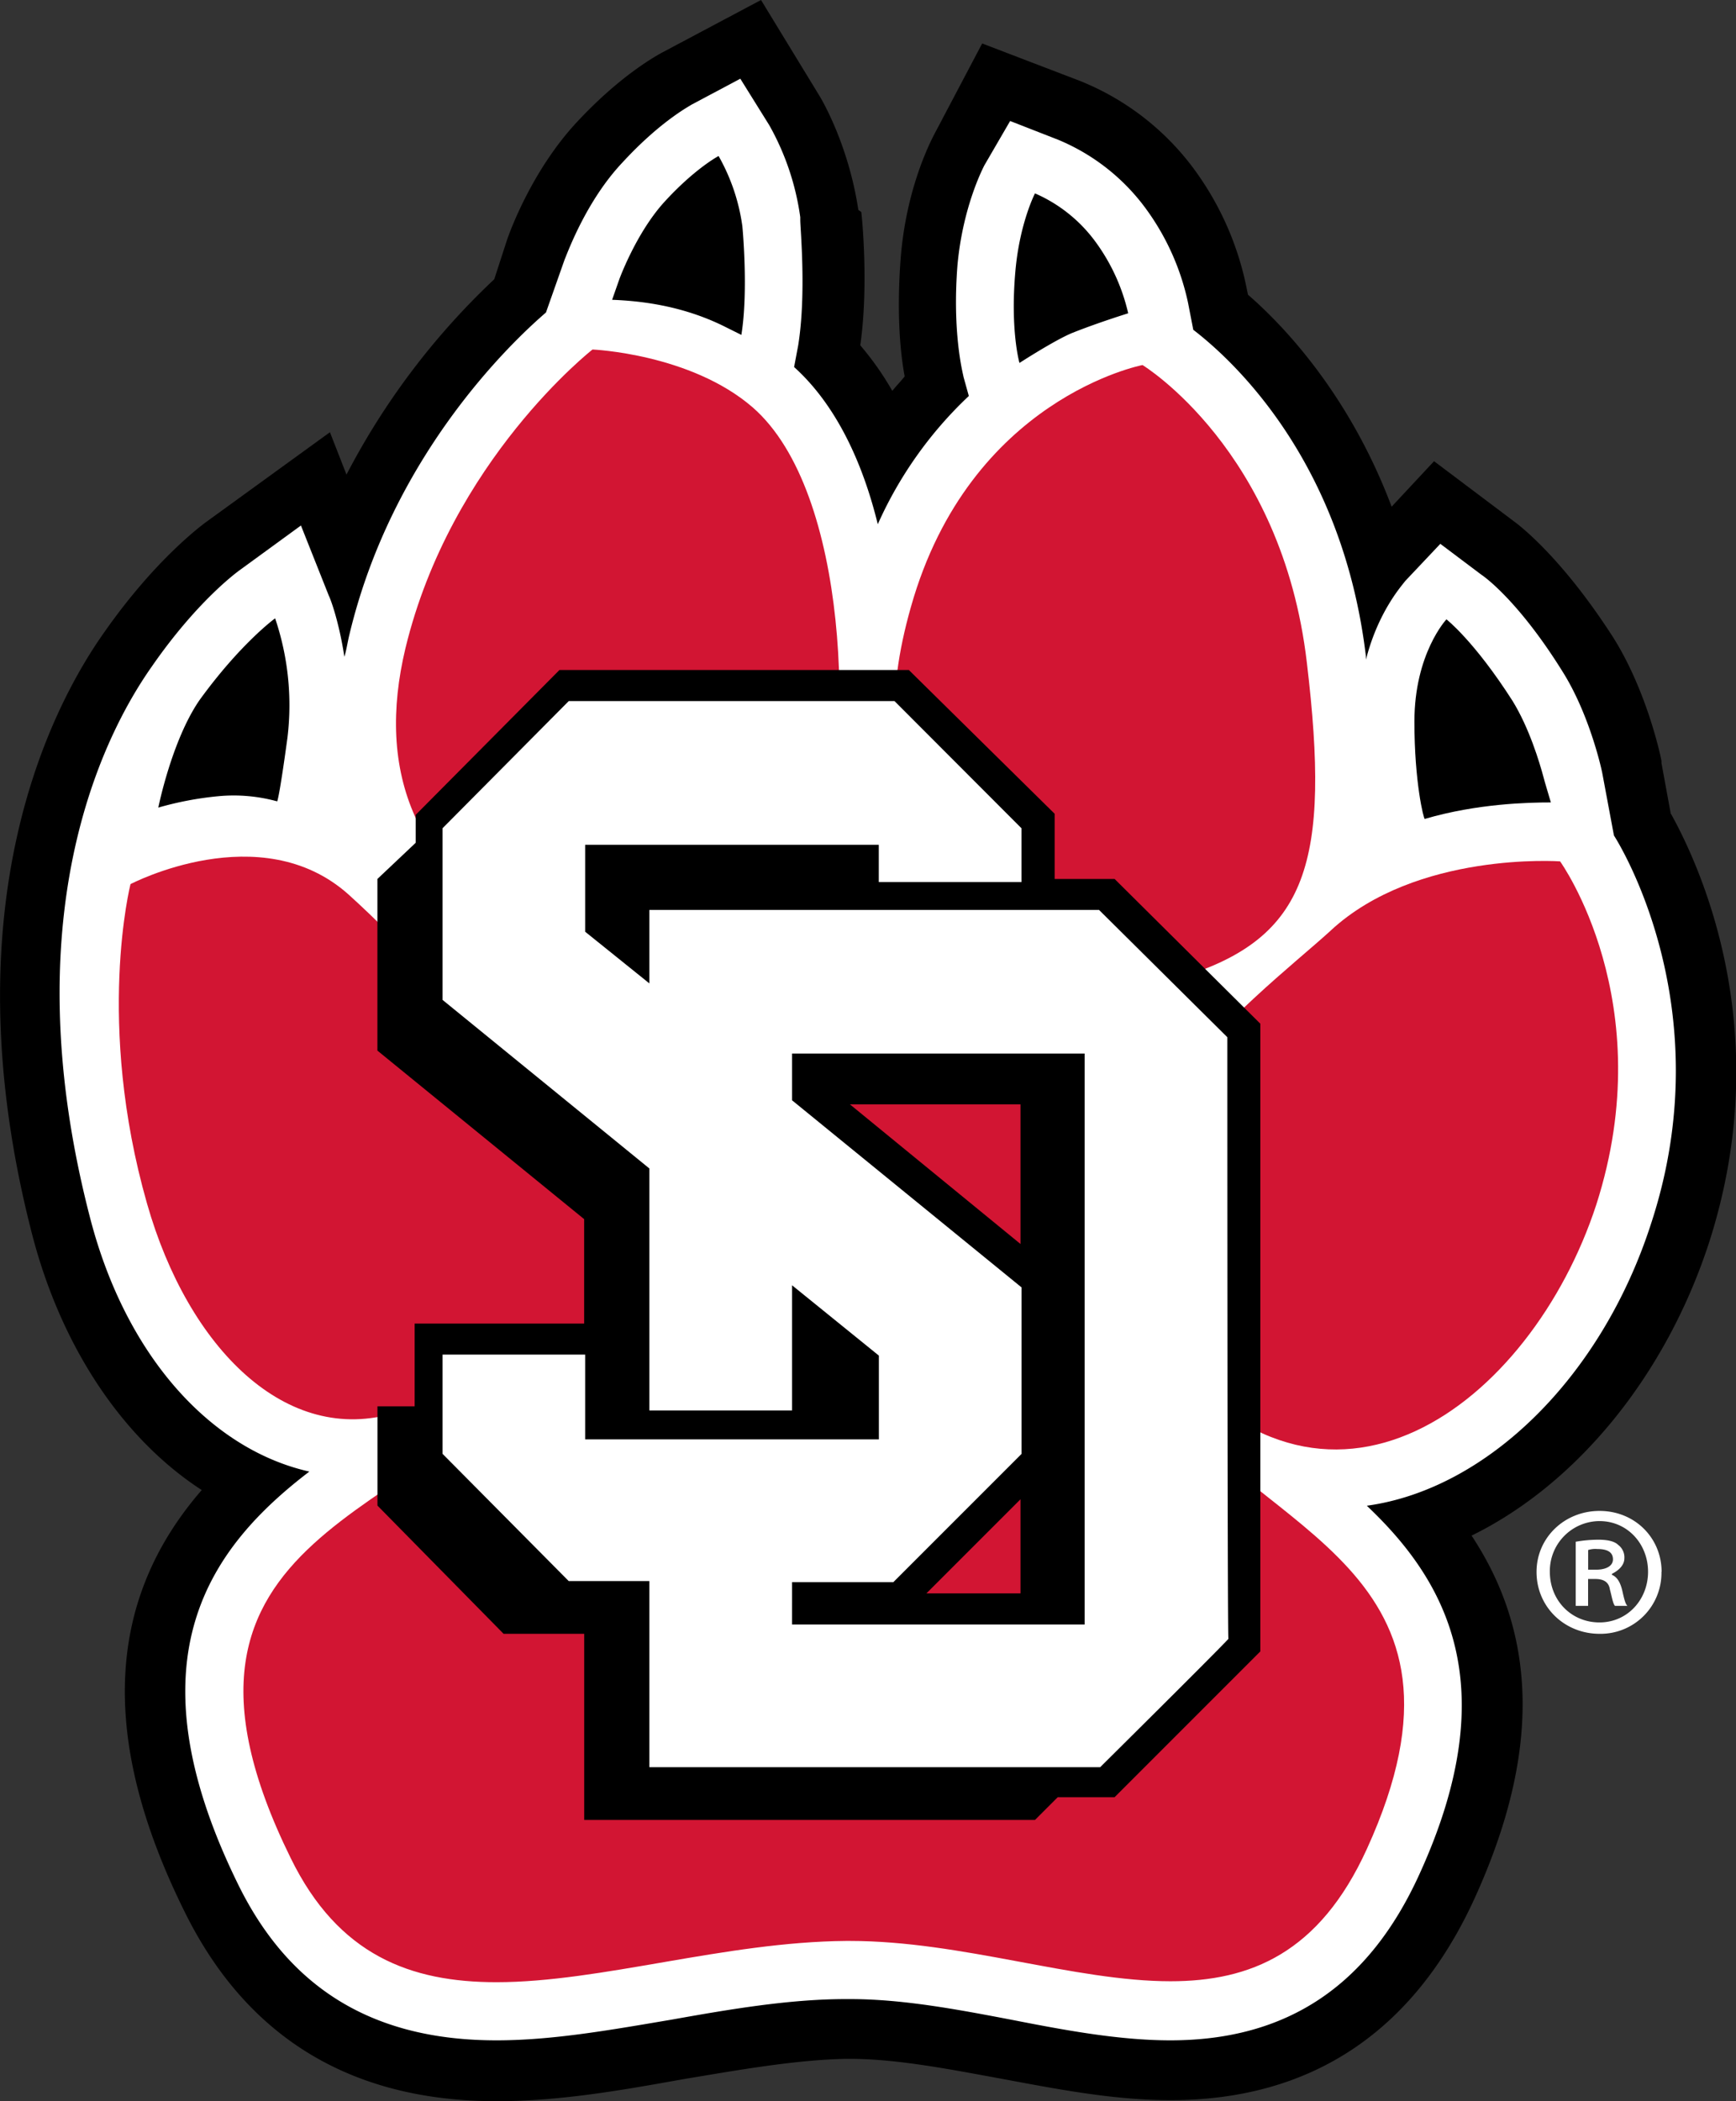
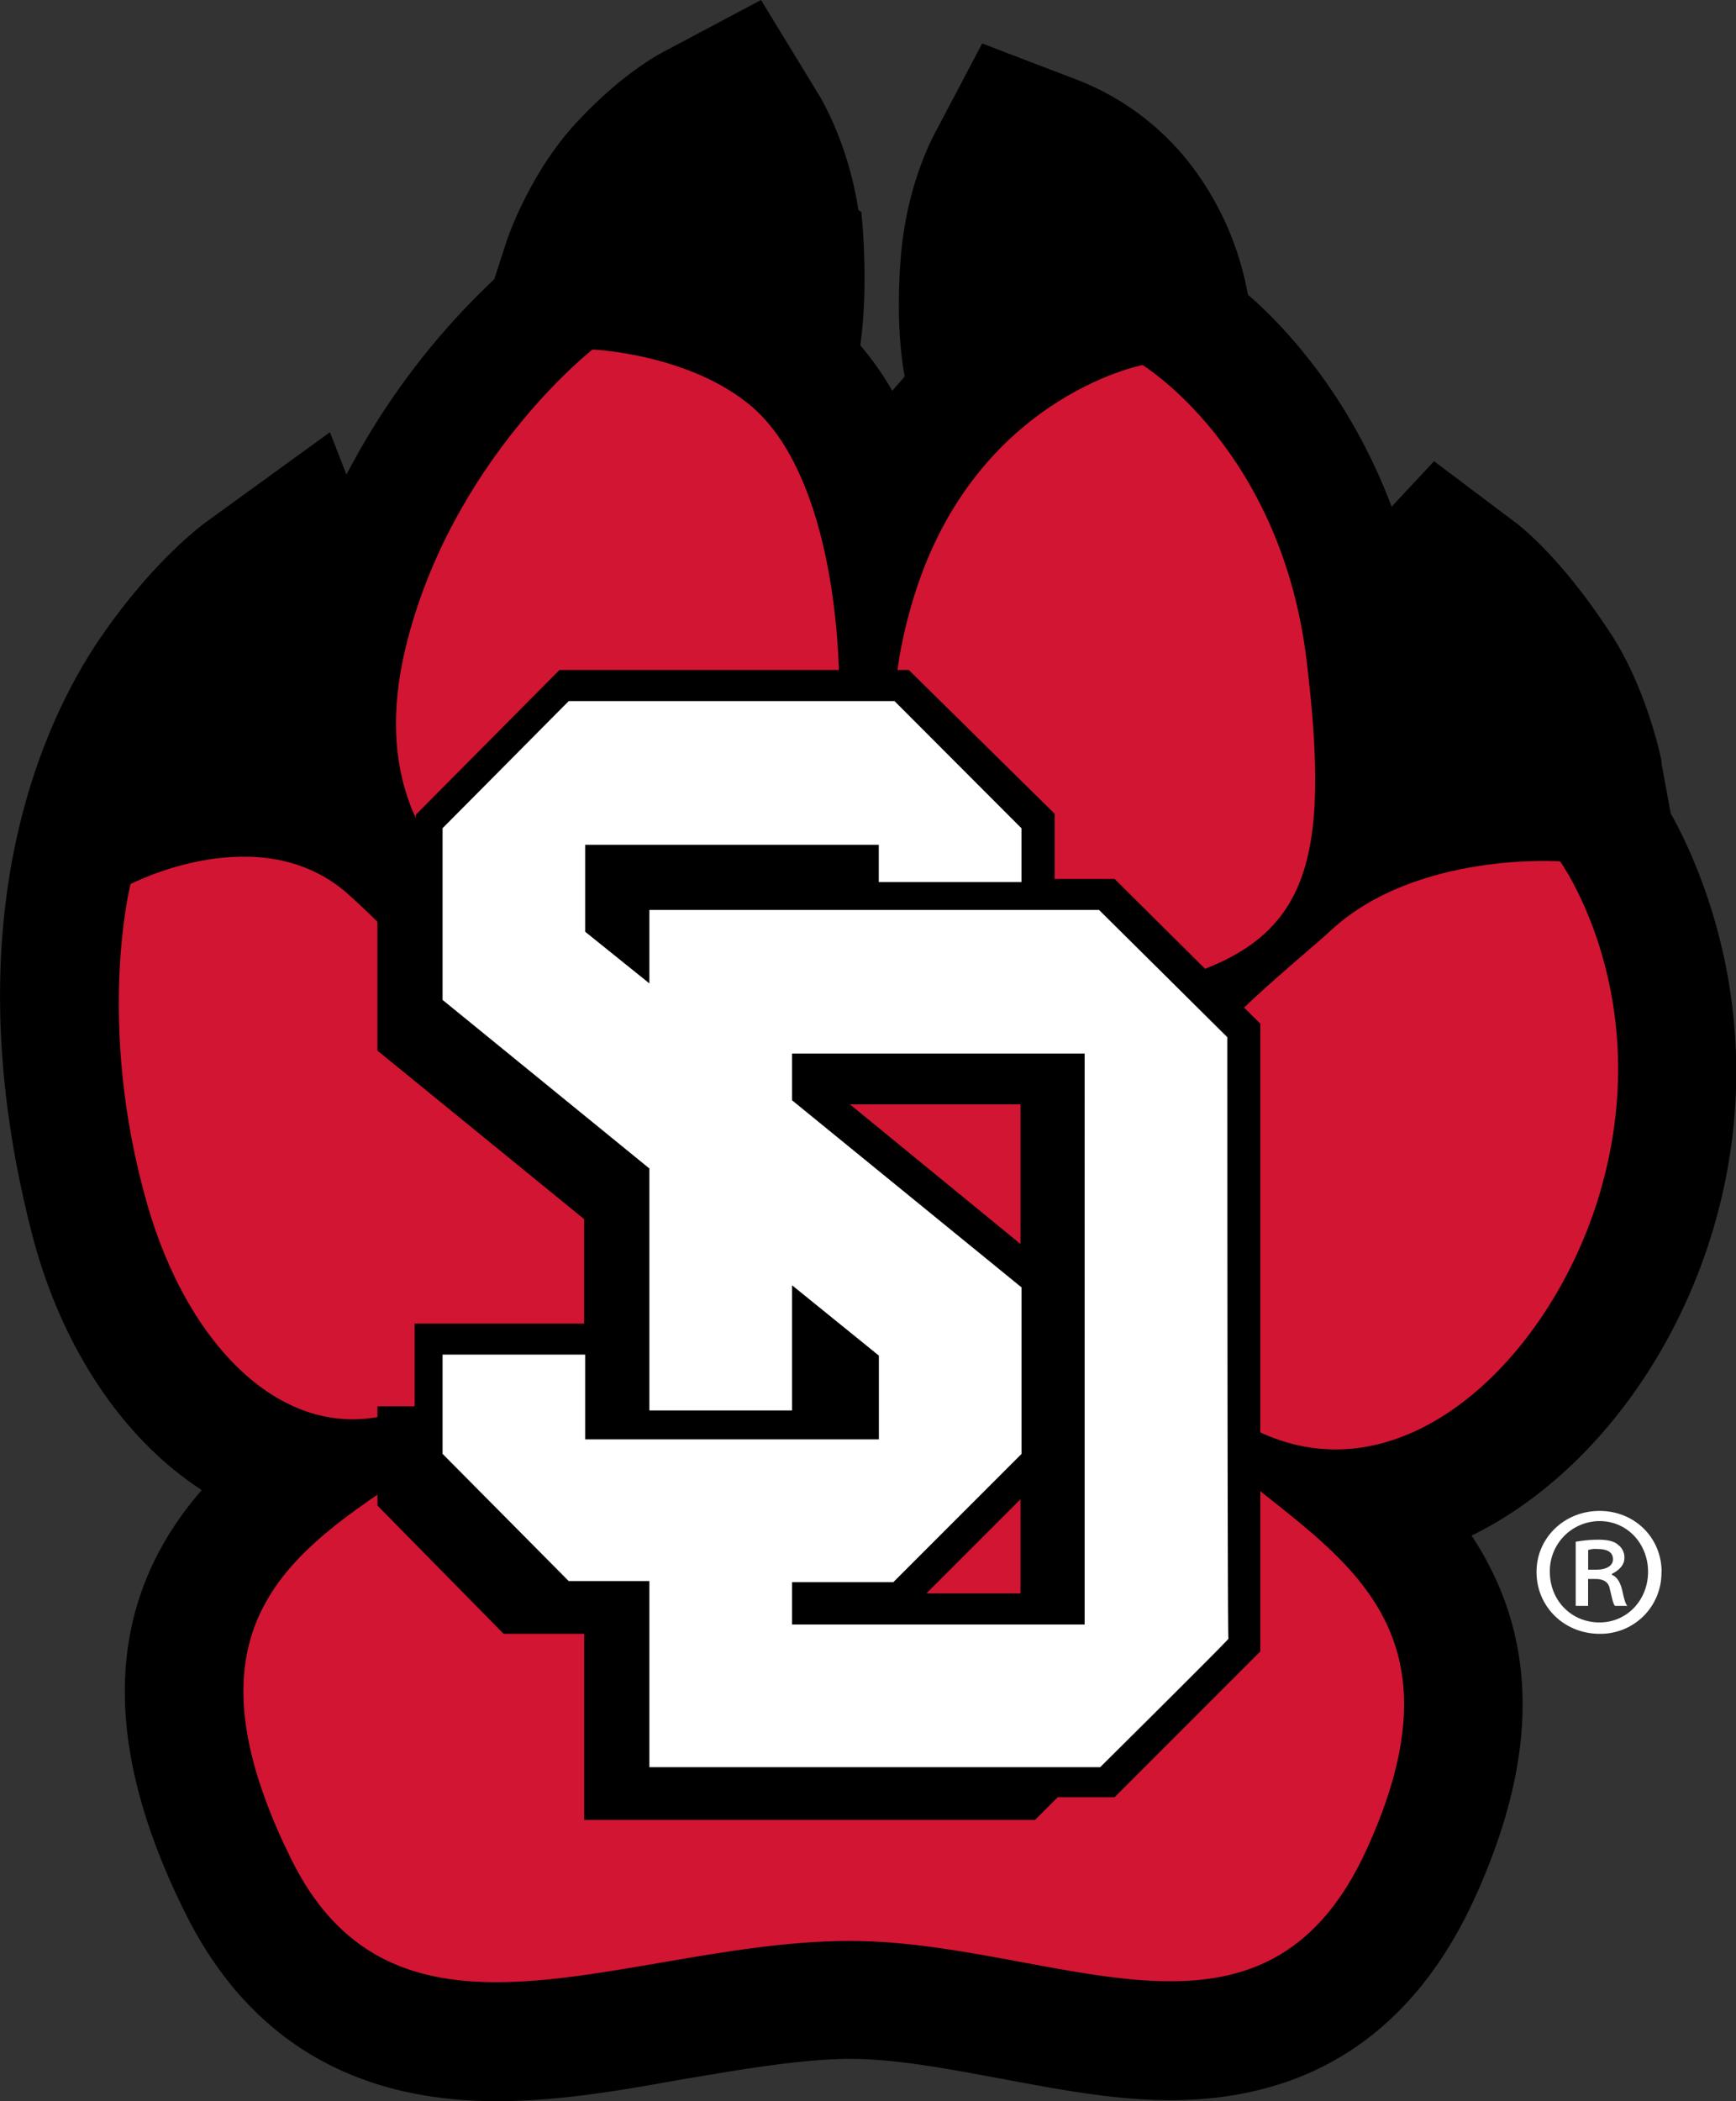
<svg xmlns="http://www.w3.org/2000/svg" id="Layer_1" data-name="Layer 1" viewBox="0 0 589.2 713">
  <rect x="0" y="0" width="589.2" height="713" fill="#333333" stroke="none" />
  <defs>
    <style>.cls-1{fill:#fff;}.cls-2{fill:#d21533;}.cls-3{fill:none;}</style>
  </defs>
  <title>south-dakota-coyotes-logo</title>
  <path d="M647.46,294.64l-3.15-17.19v-.7c-.71-3.86-5.61-24.91-16.49-42.11C612,210.09,599,199.2,595.53,196.39L567.12,175l-14.4,15.44c-14-37.2-35.8-60.71-48.76-71.94l-.36-1.75A101.92,101.92,0,0,0,485,75a89.5,89.5,0,0,0-38.25-29.12l-33-12.63L397.29,64.46c-1.41,2.82-9.48,18.6-11.23,42.11-1.41,19,0,32.28,1.39,39.66-1.39,1.75-2.8,3.15-4.2,4.9a100.64,100.64,0,0,0-10.87-15.45c2.81-19.63.7-42.43.34-45.24l-1-.71c-3.16-21-11.59-36.14-13.34-38.95L338.69,18.5,305,36.4c-3.16,1.75-14.74,8.42-28.77,23.5C261.49,75.69,253.77,96,252.37,100.26l-4.22,13A247.82,247.82,0,0,0,198,179.55l-5.62-14.38-42.1,30.52c-2.82,2.11-17.9,13.68-34.38,37.2-17.2,24.21-53.69,91.93-24.57,204.57,9.83,37.88,30.52,69.12,57.54,86.66-32.63,37.55-34.73,84.57-5.95,142.81,21,42.81,56.49,64.57,106,64.57,21,0,41.39-3.51,62.8-7.37,18.95-3.16,38.59-6.67,55.79-7h1.4c15.79,0,33.69,3.51,50.89,6.66,18.94,3.51,38.23,7.36,57.88,7.36,47.73,0,82.46-23.16,103.17-68.42,22.1-48.42,21.76-88.76-1-123.15,35.78-17.54,66-54.4,80.68-99.66,23.18-72.28-3.86-128.78-13-145.27Z" transform="translate(-80.4 -18.5)" />
-   <path class="cls-1" d="M628.17,302l-3.87-20.71c-.35-2.1-4.56-20.7-13.68-35.08-14-22.46-25.26-31.24-27.37-32.64l-14-10.53-11.93,12.63c-1,1.41-9.12,10.19-13.32,26.68v-1.06c-7.73-64.91-43.52-99.3-58.6-110.88l-1.77-9.12a83.5,83.5,0,0,0-15.08-33A70.31,70.31,0,0,0,439.4,65.87l-16.16-6.31-8.77,15.09c-.69,1.4-7.36,14.38-9.12,34-1.75,22.81,1.76,36.15,2.11,37.9l1.76,6.32a135.75,135.75,0,0,0-30.9,43.52c-5.24-21.42-14.38-40.7-28.4-53.34l1.39-7.37c2.81-17.54.7-39.66.7-42.47v-1A88.07,88.07,0,0,0,341.5,61l-9.84-15.79-16.49,8.77c-1.75,1.07-11.23,6.32-23.51,19.66-12.28,13-18.6,30.53-19.65,33l-6.31,17.9c-12.63,10.87-52.29,49.12-66.67,109.12-.7,2.82-1,5.27-1.75,7.72-1.76-11.58-4.56-19.31-5.26-20.7l-9.48-23.86-20.7,15.09c-1.4,1-14.74,10.88-29.83,32.64C120.42,261,82.54,322.37,111,431.85c12.28,47.37,41.4,78.59,74.39,86-33,25.25-62.11,62.82-24.21,140,17.54,35.8,46.31,53,87.71,53,19,0,38.61-3.5,59.31-7,19.64-3.5,40-7,59.3-7h1.4c17.9,0,36.49,3.52,54.73,7,17.9,3.51,36.5,7,54,7,39.67,0,67.37-18.59,84.57-56.49,29.47-64.55,8.42-100-17.9-124.92,40.7-5.6,79.65-43.49,96.49-95.78C665.36,358.85,628.17,302,628.17,302Z" transform="translate(-80.4 -18.5)" />
  <path d="M173.78,228.33a91.88,91.88,0,0,1,4.2,40.36c-2.81,20.69-3.5,21.74-3.5,21.74a55.52,55.52,0,0,0-20-1.75,111.74,111.74,0,0,0-20.35,3.86s4.56-22.81,14-36.49c14-19.31,25.63-27.72,25.63-27.72ZM431.68,84.11S426.4,94.29,425,110.79c-1.74,20,1.41,30.87,1.41,30.87s11.93-7.73,17.9-10.18c8.77-3.5,19-6.67,19-6.67A65.92,65.92,0,0,0,452,100.26a50.29,50.29,0,0,0-20.35-16.15ZM325.71,129c-14.4-7-28.43-8.41-37.56-8.77l2.46-7s5.61-15.45,15.09-26c10.53-11.58,18.59-15.79,18.59-15.79a66.62,66.62,0,0,1,8.07,23.86s2.11,21.76-.34,36.84L325.71,129Z" transform="translate(-80.4 -18.5)" />
  <path class="cls-2" d="M368.86,357.1H371c74.39,3.17,62.46,76.14,103.86,135.1,32.63,46.67,113,58.24,69.47,153.68-16.13,35.44-39.65,44.92-66.67,44.92-32.63,0-70.88-13.68-108.77-13.68h-1.4c-41.06.34-83.17,14-118.61,14-29.11,0-53.68-9.12-69.81-42.1C123.59,536.4,226.75,534,263.94,479.22c24.91-36.5,50.54-122.1,104.92-122.1Zm24.21-44.21c-10.52-35.08-12.27-57.54-3.51-88.42,20-70.87,78.61-82.1,78.61-82.1s47.36,28.77,55.78,101c8.08,67.72.36,93.33-42.45,106.65C445.7,361.66,401.49,342.72,393.07,312.89Zm-33.67-7.36c10.51-35.09,9.47-120-23.52-148.78-21.05-18.24-54.38-19.65-54.38-19.65S233.43,174.65,218,238.5c-9.81,41.06,1.76,77.9,50.88,101.06C312.72,360.62,347.47,345.53,359.4,305.53Z" transform="translate(-80.4 -18.5)" />
  <path class="cls-2" d="M532,334.3c29.11-27,77.9-23.51,77.9-23.51s34.38,47.72,12.28,116.5c-22.1,67.72-92,121.4-149.14,47.37-46.31-59.66,34.39-117.9,59-140.38Z" transform="translate(-80.4 -18.5)" />
  <path d="M606.76,290.78c-.7-2.45-2.11-7-2.45-8.41-1.41-5.27-4.9-16.85-10.53-26-13-20.35-22.46-27.71-22.46-27.71s-10.87,11.58-10.87,34.73c0,20.7,3.16,33,3.5,33,17.9-5.26,35.44-5.6,42.81-5.6Z" transform="translate(-80.4 -18.5)" />
  <path class="cls-2" d="M259.38,400.61c-13.66-32.28-42.81-62.45-60.69-78.58-29.83-26.68-74-3.52-74-3.52s-11.93,47,5.62,108.43c14,49.11,47.38,82.45,84.56,70.86,8.08-2.45,73.33-2.1,73.33-2.1V400.61Z" transform="translate(-80.4 -18.5)" />
  <path d="M508.16,365.88,458.7,316.76H438.35V294.64l-49.48-48.78H270.27L221.49,295v9.48l-13,12.28V375l70.17,57.19v35.44H221.13V495.7H208.51v33.69l42.81,43.51h27.36v63.16h153l7.72-7.72h19.3l49.46-49.47v-213Zm-81.4,27.36v47.39l-57.9-47.39Zm0,134v31.94H394.82Z" transform="translate(-80.4 -18.5)" />
  <path class="cls-1" d="M644.3,551.84a20.67,20.67,0,0,1-21,21.06c-11.92,0-21.4-9.12-21.4-21,0-11.58,9.46-20.7,21.39-20.7s21.06,9.12,21.06,20.7Zm-37.88,0c0,9.83,7.37,17.2,16.84,17.2s16.49-7.72,16.49-17.19-7-17.2-16.49-17.2a16.94,16.94,0,0,0-16.84,17.2Zm13,11.59h-4.22V541.66a44.52,44.52,0,0,1,7.73-.69c3.5,0,5.61.69,6.67,1.75a5.25,5.25,0,0,1,2.11,4.56c0,2.46-2.11,4.22-4.22,5.27v.34c1.75.72,2.81,2.47,3.5,5.28.7,3.15,1.06,4.56,1.76,5.26h-4.21c-.7-.7-1-2.81-1.75-5.62-.36-2.45-2.11-3.51-4.9-3.51H619.4v9.13Zm0-12.29h2.81c2.81,0,5.61-1,5.61-3.51,0-2.1-1.41-3.5-5.27-3.5a8,8,0,0,0-3.15.34v6.67ZM496.94,370.44l-43.52-43.17H300.8V352.2L279,334.66V305.17h99.66V317.8h48.43V299.56L384,256.4H273.43l-42.82,43.14V357.8L300.8,415v82.1h48.42V454.63l29.47,23.87v28.42H279V478.15H230.61v33.69L273.42,555H300.8v63.16h153s39.3-38.95,43.52-43.53c-.36-3.49-.36-204.2-.36-204.2Zm-48.42,199.3h-99.3V555.36h34.39l43.51-43.52V455.36l-77.9-63.5V376h99.3Z" transform="translate(-80.4 -18.5)" />
  <rect class="cls-3" x="0.03" width="589.13" height="713" />
</svg>